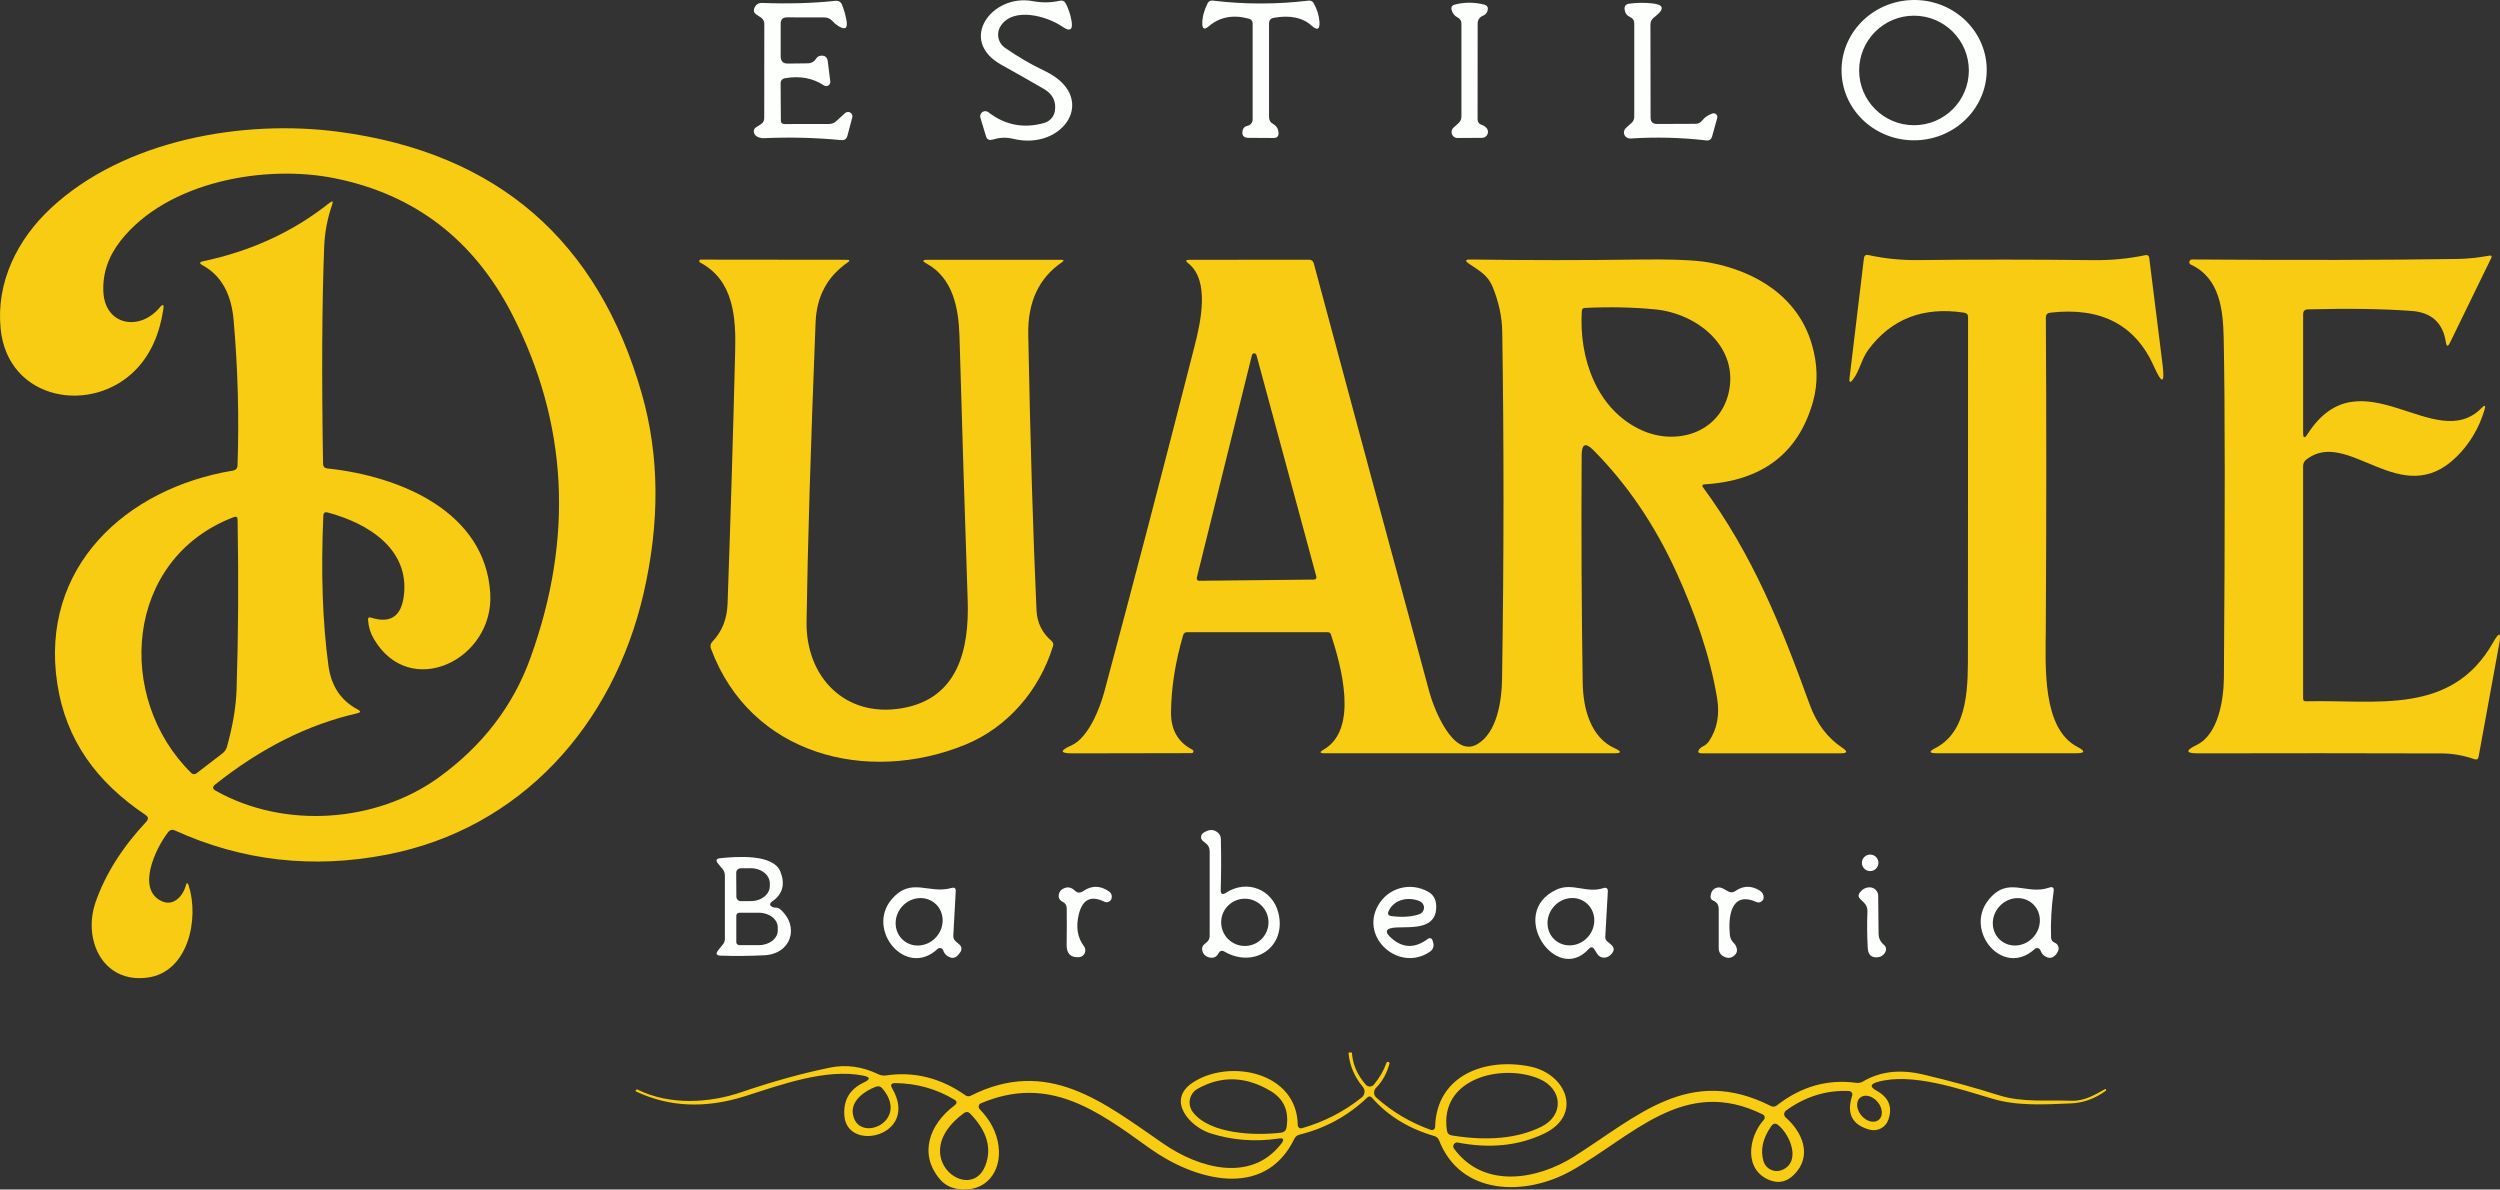
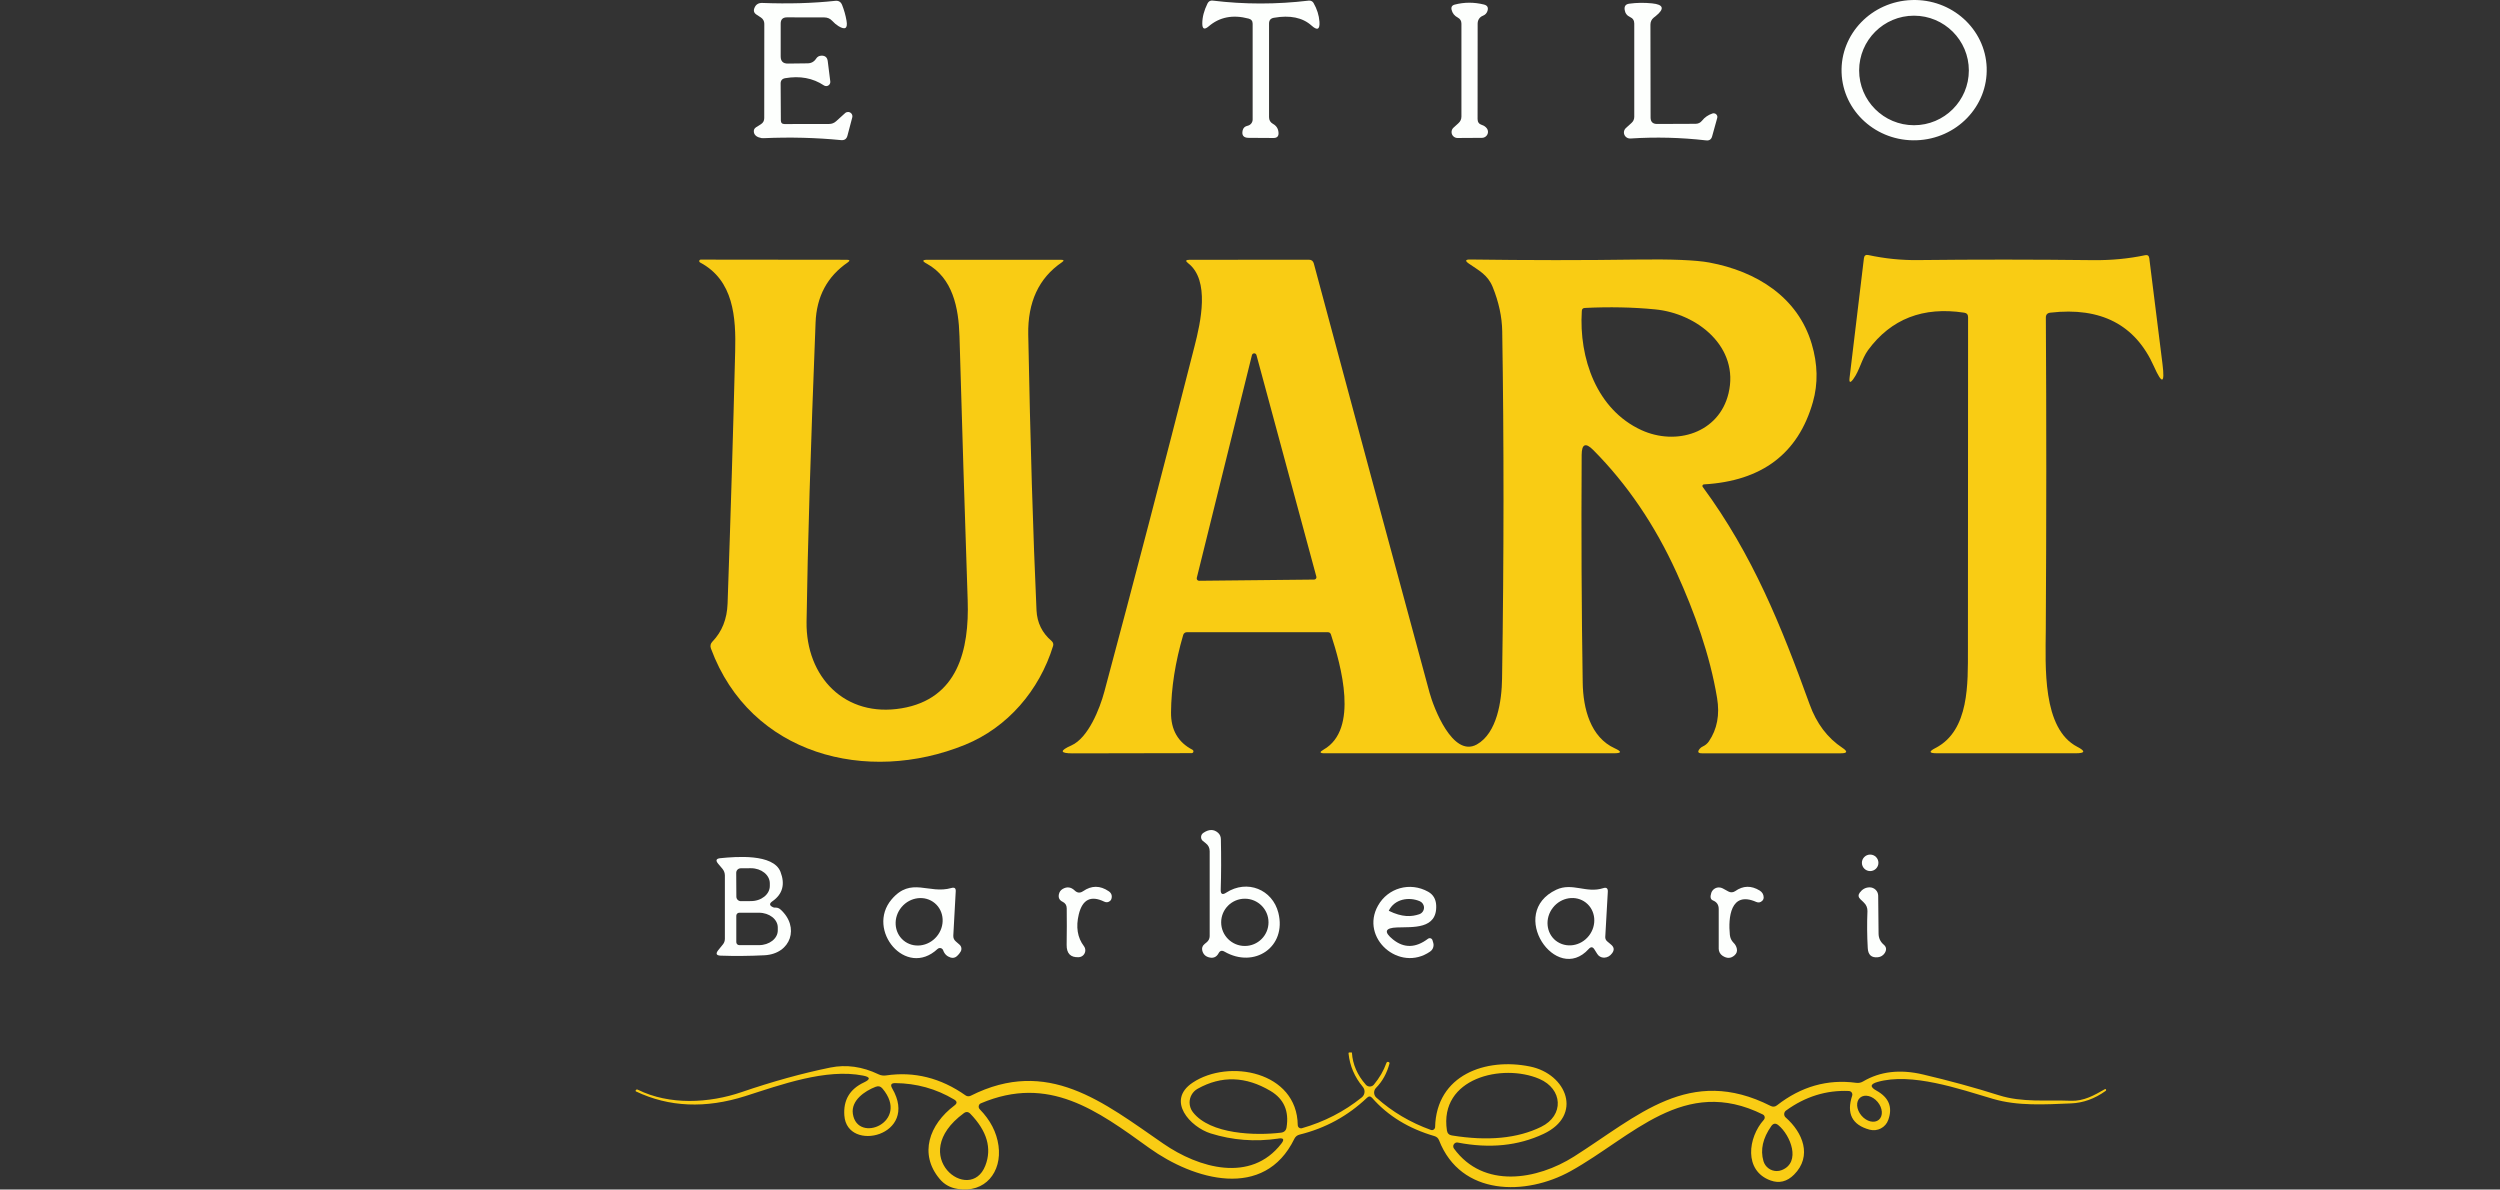
<svg xmlns="http://www.w3.org/2000/svg" width="372" height="177" viewBox="0 0 372 177" fill="none">
  <rect x="0" y="0" width="372" height="177" fill="#333333" stroke="none" />
  <g clip-path="url(#clip0_1_3)">
    <path fill-rule="evenodd" clip-rule="evenodd" d="M116.158 12.439L116.191 17.922C116.198 18.28 116.378 18.458 116.728 18.458L123.36 18.447C123.769 18.447 124.124 18.309 124.422 18.035L125.753 16.83C125.872 16.721 126.028 16.662 126.189 16.662C126.548 16.662 126.838 16.952 126.838 17.31C126.838 17.368 126.831 17.424 126.815 17.478L126.1 20.191C125.974 20.675 125.661 20.895 125.16 20.85C121.447 20.485 117.605 20.388 113.631 20.56C113.528 20.567 113.423 20.563 113.318 20.549C112.661 20.43 112.285 20.154 112.187 19.723C112.112 19.38 112.22 19.116 112.511 18.93L113.227 18.482C113.554 18.274 113.718 17.972 113.718 17.577L113.729 3.531C113.729 3.531 113.729 3.531 113.729 3.529C113.729 3.162 113.543 2.818 113.237 2.615L112.577 2.18C112.189 1.934 112.086 1.6 112.264 1.176C112.472 0.662 112.864 0.416 113.438 0.439C117.323 0.587 120.934 0.484 124.275 0.126C124.773 0.066 125.116 0.271 125.304 0.739C125.601 1.483 125.822 2.264 125.963 3.084C126.164 4.23 125.766 4.497 124.766 3.887C124.43 3.679 124.126 3.423 123.85 3.117C123.529 2.767 123.13 2.593 122.653 2.593L117.106 2.582C116.479 2.582 116.166 2.891 116.166 3.508V8.398C116.166 9.12 116.528 9.474 117.251 9.459L120.17 9.425C120.714 9.418 121.136 9.188 121.433 8.734C121.612 8.451 121.865 8.302 122.194 8.286C122.768 8.257 123.092 8.524 123.167 9.09L123.547 12.127C123.55 12.149 123.55 12.172 123.55 12.195C123.55 12.534 123.276 12.81 122.936 12.81C122.815 12.81 122.698 12.775 122.597 12.708C120.957 11.615 119.032 11.256 116.826 11.636C116.378 11.718 116.156 11.985 116.156 12.439" fill="#FDFFFD" />
-     <path fill-rule="evenodd" clip-rule="evenodd" d="M156.962 16.536C157.2 15.091 156.639 13.978 155.274 13.197C153.12 11.954 151.032 10.771 149.011 9.647C142.448 5.996 147.603 -0.959 153.664 0.168C155.043 0.428 156.385 0.409 157.69 0.112C158.109 0.023 158.409 0.164 158.597 0.536C159.006 1.356 159.286 2.193 159.435 3.049C159.689 4.471 159.223 4.768 158.037 3.941C155.801 2.4 150.768 0.971 148.901 3.863C148.651 4.247 148.518 4.698 148.518 5.157C148.518 5.931 148.894 6.656 149.528 7.102C151.391 8.412 153.356 9.558 155.421 10.54C163.617 14.436 158.306 22.487 150.758 20.656C149.673 20.388 148.723 20.465 147.671 20.778C147.172 20.919 146.85 20.745 146.709 20.254L145.881 17.518C145.86 17.448 145.85 17.375 145.85 17.301C145.85 16.882 146.191 16.541 146.611 16.541C146.78 16.541 146.945 16.597 147.078 16.702C149.552 18.622 152.318 19.155 155.375 18.299C156.199 18.068 156.819 17.38 156.964 16.534L156.962 16.536Z" fill="#FDFFFD" />
    <path fill-rule="evenodd" clip-rule="evenodd" d="M188.833 3.506V17.429C188.833 17.876 189.024 18.206 189.403 18.423C189.918 18.706 190.198 19.134 190.241 19.707C190.294 20.266 190.04 20.54 189.48 20.533L185.79 20.511C185.038 20.504 184.742 20.135 184.906 19.405C184.996 19.026 185.242 18.795 185.645 18.713C186.077 18.619 186.39 18.236 186.394 17.792V3.529C186.394 3.127 186.196 2.874 185.801 2.769C183.452 2.144 181.466 2.532 179.841 3.931C179.214 4.467 178.901 4.322 178.901 3.496C178.901 2.558 179.158 1.569 179.673 0.526C179.837 0.19 180.101 0.045 180.467 0.091C185.171 0.664 189.932 0.664 194.747 0.091C195.038 0.059 195.314 0.197 195.454 0.44C195.975 1.347 196.268 2.28 196.336 3.239C196.411 4.392 196.019 4.583 195.162 3.809C193.827 2.61 191.956 2.222 189.549 2.647C189.071 2.729 188.833 3.015 188.833 3.506Z" fill="#FDFFFD" />
    <path fill-rule="evenodd" clip-rule="evenodd" d="M292.964 10.484C292.964 5.984 289.309 2.334 284.801 2.334C280.294 2.334 276.639 5.984 276.639 10.484C276.639 14.985 280.294 18.634 284.801 18.634C289.309 18.634 292.964 14.985 292.964 10.484ZM295.617 10.007V10.063C295.82 15.825 291.15 20.664 285.188 20.872C279.227 21.08 274.229 16.576 274.028 10.816C273.827 5.054 278.497 0.215 284.458 0.007C290.42 -0.201 295.417 4.303 295.619 10.063V10.007H295.617Z" fill="#FDFFFD" />
    <path fill-rule="evenodd" clip-rule="evenodd" d="M219.874 3.473L219.864 17.721C219.864 18.168 220.075 18.458 220.5 18.591C220.791 18.68 221.031 18.84 221.216 19.071C221.283 19.155 221.332 19.242 221.365 19.337C221.524 19.798 221.274 20.301 220.807 20.462C220.714 20.493 220.616 20.511 220.518 20.511L216.878 20.533H216.875C216.387 20.533 215.991 20.139 215.991 19.651C215.991 19.405 216.095 19.171 216.275 19.003L217.013 18.334C217.311 18.067 217.461 17.735 217.461 17.34V3.517C217.461 3.108 217.279 2.806 216.913 2.612C216.429 2.359 216.123 1.976 215.997 1.462C215.9 1.045 216.06 0.784 216.478 0.681C217.893 0.316 219.333 0.313 220.794 0.671C221.325 0.797 221.503 1.122 221.332 1.642C221.22 1.978 220.992 2.212 220.649 2.346C220.194 2.519 219.883 2.963 219.878 3.459V3.475L219.874 3.473Z" fill="#FDFFFD" />
    <path fill-rule="evenodd" clip-rule="evenodd" d="M246.567 18.446L252.315 18.423C252.703 18.416 253.015 18.262 253.255 17.965C253.657 17.459 254.178 17.099 254.821 16.882C254.877 16.863 254.936 16.854 254.996 16.854C255.298 16.854 255.543 17.099 255.543 17.401C255.543 17.448 255.536 17.495 255.526 17.541L254.765 20.287C254.639 20.748 254.339 20.949 253.871 20.89C250.121 20.458 246.367 20.366 242.609 20.61C242.486 20.621 242.35 20.6 242.222 20.551C241.755 20.373 241.521 19.854 241.697 19.393C241.746 19.265 241.825 19.148 241.928 19.055L242.766 18.297C243.043 18.051 243.179 17.743 243.179 17.371V3.506C243.179 3.045 242.971 2.722 242.553 2.535C242.091 2.327 241.822 1.965 241.748 1.452C241.673 0.915 241.904 0.615 242.441 0.547C243.536 0.398 244.667 0.383 245.829 0.501C247.536 0.673 247.722 1.298 246.388 2.378L246.075 2.624C245.748 2.891 245.584 3.243 245.584 3.674L245.606 17.485C245.606 18.124 245.927 18.446 246.569 18.446" fill="#FDFFFD" />
-     <path fill-rule="evenodd" clip-rule="evenodd" d="M34.794 76.94C18.467 83.159 17.104 103.871 28.465 115.024C28.574 115.134 28.723 115.195 28.878 115.195C29.004 115.195 29.125 115.155 29.227 115.08L33.095 112.11C33.431 111.85 33.659 111.514 33.778 111.105C34.635 108.017 35.109 105.211 35.199 102.686C35.459 94.922 35.512 86.47 35.354 77.331C35.354 76.929 35.167 76.798 34.794 76.94ZM48.112 76.739C47.739 85.165 47.993 92.604 48.873 99.058C49.283 102.087 50.737 104.26 53.234 105.578C53.711 105.824 53.688 106.009 53.167 106.137C45.853 107.796 38.801 111.333 32.011 116.743C31.585 117.079 31.608 117.379 32.077 117.648C42.432 123.477 56.063 122.337 65.244 115.716C71.79 110.99 76.352 105.05 78.931 97.896C85.395 80.002 84.495 62.979 76.236 46.827C70.541 35.7 61.736 28.933 49.823 26.529C39.514 24.442 24.92 26.954 17.942 35.829C16.102 38.174 15.248 40.716 15.382 43.455C15.639 48.401 20.738 49.362 23.769 45.754C24.231 45.195 24.409 45.277 24.306 46.001C23.755 49.678 22.439 52.629 20.359 54.855C13.839 61.799 1.169 59.678 0.096 48.937C-0.597 42.003 2.567 35.64 7.566 30.984C18.458 20.813 36.172 17.708 50.451 19.618C74.009 22.766 89.034 35.789 95.528 58.684C98.129 67.855 98.205 77.747 95.751 88.362C91.223 107.924 77.491 123.309 57.552 127.172C46.518 129.308 36.014 128.11 26.04 123.576C25.631 123.391 25.291 123.471 25.022 123.822C23.188 126.167 20.18 132.387 24.138 134.128C25.849 134.876 27.248 133.292 27.65 131.784C27.776 131.293 27.918 131.289 28.075 131.773C29.664 136.697 28.03 144.635 21.981 145.462C15.305 146.377 12.275 139.834 14.231 134.218C15.678 130.079 18.189 126.097 21.767 122.271C22.126 121.883 22.084 121.546 21.645 121.254C14.455 116.431 9.802 110.2 8.516 101.671C5.911 84.433 18.714 72.665 34.639 70.03C35.094 69.955 35.328 69.691 35.344 69.237C35.591 62.054 35.396 54.853 34.763 47.632C34.42 43.681 32.884 40.964 30.156 39.482C29.627 39.192 29.657 38.988 30.245 38.867C37.388 37.363 43.641 34.475 49.01 30.203C49.479 29.824 49.613 29.921 49.412 30.494C48.719 32.482 48.327 34.55 48.238 36.701C47.911 45.141 47.855 55.912 48.07 69.013C48.077 69.431 48.291 69.661 48.707 69.705C59.531 70.844 72.224 76.125 72.95 88.296C73.543 98.154 60.996 104.273 55.617 95.05C55.118 94.201 54.835 93.268 54.766 92.248C54.744 91.921 54.889 91.805 55.202 91.902C58.051 92.803 59.675 91.757 60.077 88.764C61.039 81.697 54.731 77.845 48.761 76.258C48.343 76.146 48.128 76.307 48.112 76.739Z" fill="#F9CC14" />
    <path fill-rule="evenodd" clip-rule="evenodd" d="M292.269 46.526C286.156 45.595 281.389 47.452 277.967 52.098C277.017 53.405 276.714 55.134 275.764 56.418C275.309 57.028 275.127 56.958 275.216 56.207L277.353 38.42C277.405 38.025 277.626 37.87 278.012 37.952C280.465 38.481 282.917 38.729 285.37 38.7C293.944 38.603 302.632 38.607 311.437 38.71C314.164 38.74 316.752 38.493 319.197 37.973C319.556 37.898 319.76 38.043 319.811 38.408L321.78 54.173C322.145 57.128 321.72 57.243 320.504 54.519C317.746 48.319 312.605 45.655 305.083 46.525C304.635 46.577 304.416 46.827 304.423 47.272C304.513 62.063 304.509 77.534 304.413 93.685C304.38 99.135 303.843 108.424 309.122 111.137C310.345 111.769 310.269 112.086 308.898 112.086H288.187C287.039 112.086 286.976 111.825 287.997 111.305C293.073 108.693 292.815 101.614 292.828 96.711C292.835 80.187 292.843 63.681 292.85 47.194C292.85 46.806 292.656 46.584 292.269 46.525" fill="#F9CC14" />
-     <path fill-rule="evenodd" clip-rule="evenodd" d="M343.363 64.591C351.213 52.377 362.362 67.762 369.262 60.706C369.753 60.199 369.899 60.288 369.697 60.973C368.885 63.706 367.494 66.038 365.526 67.974C357.239 76.136 349.4 63.529 343.172 68.386C342.859 68.639 342.703 68.962 342.703 69.357V103.958C342.703 104.225 342.838 104.356 343.106 104.349C353.584 104.093 364.789 106.539 370.983 95.584C371.907 93.954 372.203 94.059 371.867 95.897L368.814 112.611C368.747 112.961 368.546 113.08 368.21 112.97C366.555 112.404 364.941 112.117 363.368 112.11C351.216 112.073 339.136 112.07 327.127 112.1C325.227 112.107 325.132 111.694 326.847 110.861C330.145 109.276 330.894 103.983 330.917 100.778C331.095 76.781 331.085 59.958 330.884 50.312C330.794 46.104 330.324 41.369 325.986 39.37C325.851 39.302 325.767 39.164 325.767 39.012C325.767 38.797 325.939 38.619 326.154 38.61C341.809 38.722 355.017 38.696 365.774 38.532C367.16 38.509 368.703 38.345 370.404 38.041C370.74 37.981 370.833 38.107 370.684 38.42L364.556 50.992C364.25 51.617 364.046 51.588 363.942 50.903C363.503 48.038 361.815 46.493 358.877 46.27C354.658 45.957 349.498 45.878 343.4 46.035C342.938 46.051 342.707 46.289 342.707 46.75V64.403C342.707 65.213 342.927 65.278 343.367 64.593" fill="#F9CC14" />
    <path fill-rule="evenodd" clip-rule="evenodd" d="M156.705 96.1C154.658 102.765 149.906 108.247 143.622 110.815C129.029 116.766 111.652 112.346 105.792 96.512C105.643 96.117 105.717 95.768 106.016 95.462C107.431 93.996 108.182 92.113 108.264 89.812C108.726 76.63 109.102 64.132 109.393 52.32C109.528 47.183 109.169 41.701 104.17 39.056C104.093 39.019 104.044 38.941 104.044 38.855C104.044 38.731 104.144 38.631 104.268 38.631H104.271L125.998 38.654C126.467 38.654 126.513 38.789 126.133 39.056C123.099 41.14 121.507 44.117 121.358 47.989C120.619 66.679 120.173 81.522 120.016 92.515C119.893 100.733 125.741 106.829 134.196 105.389C142.493 103.983 144.248 96.748 143.991 89.3C143.552 76.199 143.144 63.113 142.772 50.043C142.649 45.8 141.776 41.357 137.885 39.224C137.176 38.844 137.225 38.654 138.03 38.654H157.867C158.329 38.654 158.371 38.785 157.99 39.045C154.576 41.376 152.913 44.956 153.003 49.786C153.309 65.812 153.718 79.49 154.233 90.818C154.322 92.665 155.074 94.19 156.492 95.396C156.695 95.572 156.779 95.847 156.705 96.098V96.1Z" fill="#F9CC14" />
    <path fill-rule="evenodd" clip-rule="evenodd" d="M178.086 85.984C178.079 86.014 178.073 86.044 178.073 86.073C178.073 86.264 178.229 86.419 178.42 86.419L195.54 86.241C195.731 86.241 195.886 86.085 195.886 85.895C195.886 85.865 195.883 85.836 195.874 85.806L186.962 52.835C186.922 52.683 186.784 52.577 186.626 52.577C186.469 52.577 186.331 52.683 186.29 52.835L178.082 85.984H178.086ZM244.241 63.999C249.442 66.377 255.794 64.401 257.202 58.539C258.857 51.684 252.605 46.636 246.266 46.034C242.978 45.714 239.496 45.642 235.822 45.822C235.538 45.838 235.389 45.983 235.374 46.257C234.926 53.314 237.587 60.95 244.241 63.999ZM235.351 67.696C235.284 79.464 235.335 90.755 235.507 101.572C235.563 105.447 236.67 109.711 240.282 111.352C241.356 111.843 241.304 112.089 240.126 112.089H197.095C196.357 112.089 196.31 111.907 196.95 111.542C202.227 108.539 199.545 99.003 198.045 94.416C197.97 94.185 197.811 94.07 197.564 94.07H176.609C176.348 94.071 176.124 94.243 176.059 94.487C174.882 98.513 174.278 102.351 174.248 106.006C174.226 108.604 175.291 110.457 177.447 111.567C177.533 111.614 177.585 111.703 177.585 111.801C177.585 111.946 177.47 112.065 177.325 112.068L159.601 112.101C157.708 112.101 157.648 111.706 159.423 110.919C161.939 109.802 163.65 105.436 164.32 102.947C168.66 86.765 173.136 69.619 177.75 51.509C178.656 47.969 180.075 41.706 176.8 39.171C176.36 38.829 176.42 38.658 176.978 38.658L194.77 38.647C195.15 38.647 195.393 38.834 195.496 39.206C201.162 60.36 206.903 81.648 212.717 103.071C213.321 105.281 216.161 112.774 219.752 110.775C222.772 109.079 223.465 104.288 223.508 100.939C223.785 82.874 223.792 65.657 223.531 49.289C223.494 47.138 223.02 44.942 222.11 42.7C221.361 40.869 220.052 40.254 218.555 39.217C217.974 38.808 218.04 38.607 218.756 38.614C227.486 38.733 235.697 38.736 243.391 38.624C248.684 38.549 252.325 38.694 254.317 39.059C261.384 40.366 267.522 44.219 269.58 51.163C270.483 54.186 270.542 57.074 269.759 59.827C267.582 67.493 262.177 71.576 253.543 72.076C253.522 72.078 253.501 72.083 253.482 72.09C253.354 72.137 253.286 72.271 253.332 72.394C253.339 72.415 253.351 72.436 253.365 72.455C260.801 82.549 265.052 93.145 269.267 104.79C270.296 107.648 271.928 109.814 274.164 111.287C274.969 111.823 274.887 112.091 273.918 112.091H253.241C252.651 112.091 252.548 111.864 252.927 111.409C253.053 111.261 253.204 111.149 253.375 111.074C253.748 110.903 254.051 110.649 254.282 110.314C255.512 108.506 255.918 106.353 255.501 103.86C254.45 97.496 252.147 91.077 249.463 85.181C246.241 78.11 242.119 72.043 237.095 66.981C235.94 65.812 235.358 66.05 235.351 67.696Z" fill="#F9CC14" />
    <path fill-rule="evenodd" clip-rule="evenodd" d="M188.754 137.243C188.754 135.301 187.176 133.727 185.232 133.727C183.288 133.727 181.71 135.301 181.71 137.243C181.71 139.186 183.288 140.76 185.232 140.76C187.176 140.76 188.754 139.184 188.754 137.243ZM182.448 132.832C185.591 130.8 189.347 132.364 190.22 135.825C191.496 140.905 186.642 144.176 182.191 141.597C181.811 141.381 181.521 141.466 181.319 141.854C181.029 142.39 180.588 142.598 180 142.479C179.419 142.361 179.053 142.025 178.905 141.475C178.8 141.073 178.912 140.738 179.241 140.47L179.564 140.203C179.829 139.993 179.995 139.66 180 139.307V126.66C180 126.169 179.806 125.774 179.419 125.477L178.994 125.141C178.819 125 178.717 124.785 178.717 124.561C178.717 124.317 178.838 124.086 179.039 123.946C179.881 123.366 180.619 123.359 181.253 123.924C181.521 124.17 181.659 124.483 181.666 124.862C181.725 127.579 181.718 130.084 181.643 132.376C181.62 133.045 181.89 133.199 182.448 132.834V132.832Z" fill="#FDFFFD" />
    <path fill-rule="evenodd" clip-rule="evenodd" d="M279.51 128.389C279.51 127.711 278.959 127.161 278.28 127.161C277.601 127.161 277.05 127.711 277.05 128.389C277.05 129.067 277.601 129.617 278.28 129.617C278.959 129.617 279.51 129.067 279.51 128.389Z" fill="#FDFFFD" />
    <path fill-rule="evenodd" clip-rule="evenodd" d="M109.561 136.26V140.191C109.561 140.437 109.762 140.638 110.009 140.638H112.927C114.479 140.638 115.734 139.656 115.734 138.449V138.002C115.731 136.791 114.474 135.813 112.927 135.813H110.009C109.762 135.813 109.561 136.012 109.561 136.26ZM109.549 129.874L109.571 133.424C109.571 133.795 109.872 134.094 110.243 134.094L111.753 134.083C111.741 134.083 111.743 134.083 111.743 134.083C113.291 134.083 114.548 133.075 114.549 131.831V131.436C114.549 131.45 114.549 131.448 114.549 131.447C114.549 130.201 113.293 129.191 111.743 129.191L110.221 129.202C109.85 129.202 109.55 129.502 109.55 129.871L109.549 129.874ZM115.029 134.998C115.125 135.044 115.227 135.061 115.332 135.054C115.629 135.032 115.892 135.117 116.114 135.311C119.032 137.902 117.724 141.943 113.743 142.144C111.477 142.256 109.307 142.275 107.235 142.2C106.586 142.177 106.464 141.91 106.866 141.396L107.571 140.526C107.762 140.292 107.864 139.999 107.862 139.695V130.266C107.86 129.904 107.731 129.556 107.498 129.277L106.854 128.513C106.451 128.029 106.563 127.759 107.19 127.697C109.449 127.474 115.074 126.983 116.137 129.729C116.852 131.59 116.453 133.049 114.94 134.106C114.441 134.448 114.471 134.745 115.029 134.998Z" fill="#FDFFFD" />
    <path fill-rule="evenodd" clip-rule="evenodd" d="M134.395 139.899L134.439 139.936C135.883 141.145 138.095 140.883 139.381 139.352C140.667 137.822 140.539 135.601 139.097 134.392C137.654 133.183 135.442 133.444 134.156 134.974C132.87 136.504 132.997 138.725 134.439 139.934L134.395 139.897V139.899ZM140.345 141.407C140.271 141.202 140.077 141.064 139.86 141.064C139.729 141.064 139.601 141.115 139.507 141.206C134.798 145.605 128.815 138.37 132.674 133.826C135.592 130.398 138.198 133.112 141.585 132.13C142.033 132.004 142.241 132.17 142.212 132.633L141.853 139.198C141.83 139.564 141.958 139.861 142.233 140.091L142.77 140.559C143.066 140.809 143.144 141.232 142.959 141.576C142.81 141.837 142.625 142.067 142.401 142.268C142.117 142.521 141.797 142.591 141.438 142.479C140.901 142.308 140.535 141.952 140.343 141.407H140.345Z" fill="#FDFFFD" />
    <path fill-rule="evenodd" clip-rule="evenodd" d="M161.167 132.608C162.427 131.738 163.697 131.742 164.98 132.619C165.382 132.895 165.517 133.271 165.382 133.746C165.353 133.865 165.286 133.969 165.181 134.059C164.913 134.282 164.618 134.315 164.297 134.16C162.329 133.208 161.073 133.833 160.528 136.036C160.067 137.934 160.32 139.52 161.29 140.792C161.423 140.97 161.494 141.185 161.494 141.407C161.494 141.954 161.066 142.404 160.518 142.432C159.295 142.492 158.695 141.875 158.717 140.579C158.747 138.681 158.751 136.868 158.728 135.142C158.721 134.695 158.516 134.375 158.112 134.181C157.657 133.964 157.472 133.611 157.552 133.12C157.619 132.741 157.813 132.458 158.133 132.271C158.773 131.906 159.367 131.985 159.911 132.505C160.306 132.885 160.723 132.918 161.164 132.607" fill="#FDFFFD" />
-     <path fill-rule="evenodd" clip-rule="evenodd" d="M211.276 134.106C209.633 133.402 207.496 133.77 206.646 135.524C206.415 135.986 206.556 136.249 207.071 136.318C208.667 136.518 210.039 136.426 211.186 136.038C211.608 135.895 211.892 135.5 211.892 135.054C211.892 134.644 211.65 134.273 211.276 134.106ZM207.888 138.002C206.077 138.068 205.876 138.667 207.284 139.799C208.917 141.11 210.651 141.073 212.485 139.688C212.56 139.63 212.651 139.599 212.745 139.599C212.938 139.599 213.106 139.726 213.155 139.911L213.267 140.29C213.298 140.399 213.316 140.511 213.316 140.624C213.316 141.014 213.122 141.379 212.798 141.597C208.236 144.745 202.331 139.588 205.048 134.754C206.525 132.119 209.811 131.181 212.507 132.689C213.253 133.106 213.652 133.772 213.704 134.688C213.883 138.327 210.215 137.914 207.89 138.003L207.888 138.002Z" fill="#FDFFFD" />
+     <path fill-rule="evenodd" clip-rule="evenodd" d="M211.276 134.106C209.633 133.402 207.496 133.77 206.646 135.524C208.667 136.518 210.039 136.426 211.186 136.038C211.608 135.895 211.892 135.5 211.892 135.054C211.892 134.644 211.65 134.273 211.276 134.106ZM207.888 138.002C206.077 138.068 205.876 138.667 207.284 139.799C208.917 141.11 210.651 141.073 212.485 139.688C212.56 139.63 212.651 139.599 212.745 139.599C212.938 139.599 213.106 139.726 213.155 139.911L213.267 140.29C213.298 140.399 213.316 140.511 213.316 140.624C213.316 141.014 213.122 141.379 212.798 141.597C208.236 144.745 202.331 139.588 205.048 134.754C206.525 132.119 209.811 131.181 212.507 132.689C213.253 133.106 213.652 133.772 213.704 134.688C213.883 138.327 210.215 137.914 207.89 138.003L207.888 138.002Z" fill="#FDFFFD" />
    <path fill-rule="evenodd" clip-rule="evenodd" d="M231.489 139.964C233.008 141.148 235.204 140.811 236.43 139.242C237.659 137.673 237.454 135.465 235.976 134.31C234.497 133.157 232.301 133.494 231.073 135.063C229.844 136.632 230.049 138.84 231.528 139.995L231.487 139.964H231.489ZM236.402 141.206C231.561 146.587 224.214 135.846 231.584 132.385C233.955 131.279 236.046 132.965 238.549 132.161C239.041 131.997 239.272 132.177 239.242 132.698L238.863 139.419C238.863 139.433 238.863 139.448 238.863 139.462C238.863 139.7 238.969 139.925 239.155 140.077L239.725 140.558C240.187 140.937 240.24 141.365 239.881 141.842C239.575 142.259 239.188 142.478 238.717 142.5C238.698 142.5 238.681 142.5 238.661 142.5C238.255 142.5 237.878 142.287 237.668 141.941L237.255 141.283C237.008 140.874 236.724 140.848 236.404 141.204L236.402 141.206Z" fill="#FDFFFD" />
    <path fill-rule="evenodd" clip-rule="evenodd" d="M254.887 133.983C254.521 133.842 254.439 133.466 254.64 132.857C254.807 132.373 255.262 132.049 255.773 132.049C255.976 132.049 256.175 132.1 256.352 132.198L257.19 132.656C257.493 132.832 257.885 132.815 258.189 132.605C259.372 131.768 260.593 131.74 261.853 132.521C262.226 132.759 262.42 133.091 262.434 133.515C262.441 133.723 262.367 133.903 262.21 134.052C261.949 134.298 261.655 134.349 261.326 134.207C257.48 132.511 257.144 136.574 257.402 139.109C257.447 139.564 257.626 139.95 257.939 140.271C258.186 140.509 258.348 140.788 258.43 141.108C258.535 141.526 258.423 141.875 258.095 142.158C257.557 142.635 256.961 142.652 256.305 142.214C255.958 141.983 255.746 141.59 255.745 141.171V135.257C255.745 134.639 255.458 134.216 254.884 133.983" fill="#FDFFFD" />
    <path fill-rule="evenodd" clip-rule="evenodd" d="M280.304 140.57C280.7 140.905 280.752 141.314 280.46 141.798C280.226 142.168 279.855 142.399 279.445 142.436C278.481 142.546 277.974 142.092 277.921 141.073C277.816 139.219 277.802 137.392 277.876 135.591C277.897 135.107 277.704 134.637 277.347 134.305L276.814 133.793C276.507 133.496 276.478 133.175 276.724 132.832C277.09 132.334 277.556 132.069 278.122 132.039C278.154 132.039 278.166 132.037 278.178 132.037C278.882 132.025 279.463 132.581 279.475 133.276C279.475 133.286 279.475 133.299 279.475 133.309L279.531 138.917C279.538 139.586 279.795 140.138 280.303 140.57" fill="#FDFFFD" />
-     <path fill-rule="evenodd" clip-rule="evenodd" d="M297.654 139.896C299.074 141.129 301.293 140.907 302.605 139.399C303.918 137.892 303.83 135.669 302.408 134.436C300.987 133.202 298.77 133.424 297.458 134.932C296.145 136.44 296.233 138.662 297.655 139.896H297.654ZM303.62 141.429C303.549 141.216 303.347 141.071 303.122 141.071C302.987 141.071 302.856 141.124 302.759 141.216C298.051 145.537 292.236 138.536 295.86 133.949C298.779 130.241 301.473 133.267 304.896 132.084C305.433 131.89 305.661 132.077 305.578 132.643C305.249 134.936 305.123 137.224 305.199 139.509C305.214 139.882 305.393 140.135 305.736 140.269C306.093 140.404 306.329 140.745 306.329 141.126C306.329 141.234 306.31 141.34 306.273 141.442C306.154 141.777 305.949 142.06 305.659 142.291C305.368 142.521 305.052 142.584 304.709 142.481C304.18 142.31 303.818 141.961 303.624 141.431L303.62 141.429Z" fill="#FDFFFD" />
    <path fill-rule="evenodd" clip-rule="evenodd" d="M263.564 167.568C262.304 169.362 261.916 171.095 262.401 172.77C262.656 173.647 263.461 174.252 264.376 174.252C264.633 174.252 264.889 174.203 265.129 174.11C268.047 172.949 266.415 168.885 264.614 167.423C264.212 167.096 263.862 167.143 263.563 167.568M146.619 173.441C147.619 170.866 146.873 168.294 144.383 165.726C144.077 165.413 143.753 165.387 143.41 165.647C134.789 171.989 144.35 179.303 146.619 173.441ZM279.568 166.628C280.234 166.069 280.154 164.877 279.388 163.965C278.621 163.053 277.459 162.768 276.793 163.326C276.126 163.885 276.206 165.076 276.973 165.988C277.739 166.9 278.901 167.185 279.568 166.628ZM130.292 161.717C128.67 162.342 126.612 163.748 126.905 165.737C127.587 170.27 135.493 166.942 131.311 161.973C131.034 161.647 130.695 161.561 130.292 161.717ZM177.493 165.48C180.075 168.818 186.875 168.997 190.621 168.539C191.09 168.48 191.363 168.219 191.438 167.758C191.834 165.331 191.043 163.527 189.067 162.342C185.37 160.139 181.75 160.027 178.21 162.007C177.47 162.421 177.01 163.203 177.01 164.052C177.01 164.568 177.181 165.071 177.494 165.48H177.493ZM229.045 160.534C223.566 158.189 214.115 160.399 215.302 168.216C215.368 168.64 215.612 168.885 216.028 168.953C221.374 169.823 225.802 169.4 229.312 167.679C232.791 165.983 232.544 162.029 229.045 160.534ZM190.219 169.421C186.752 169.928 183.393 169.671 180.143 168.651C177.136 167.713 173.468 163.771 177.459 161.103C182.815 157.52 193.015 159.428 193.104 167.423C193.104 167.686 193.321 167.899 193.585 167.899C193.631 167.899 193.676 167.892 193.72 167.88C197.045 166.928 200.016 165.398 202.632 163.291C202.894 163.083 203.046 162.767 203.046 162.433C203.046 162.174 202.954 161.924 202.787 161.727C201.557 160.254 200.849 158.598 200.663 156.758C200.656 156.654 200.703 156.603 200.808 156.603H201.111C201.148 156.603 201.167 156.622 201.167 156.659C201.279 158.385 201.968 159.968 203.235 161.404C203.384 161.577 203.601 161.676 203.829 161.676C204.056 161.676 204.283 161.573 204.432 161.393C205.267 160.389 205.886 159.321 206.289 158.189C206.348 158.018 206.464 157.966 206.635 158.034H206.646C206.742 158.079 206.78 158.149 206.758 158.245C206.369 159.704 205.703 160.913 204.756 161.874C204.57 162.061 204.467 162.314 204.467 162.578C204.467 162.863 204.588 163.135 204.8 163.326C207.164 165.44 209.872 167.043 212.929 168.139C212.95 168.146 212.973 168.153 212.996 168.156C213.244 168.205 213.486 168.037 213.535 167.782C213.54 167.76 213.542 167.737 213.543 167.714C213.734 159.942 221.069 157.34 227.689 158.701C233.134 159.817 235.594 165.958 229.668 168.728C225.902 170.499 221.654 170.927 216.92 170.012C216.885 170.005 216.849 170.001 216.812 170.001C216.497 170.001 216.241 170.256 216.241 170.571C216.241 170.691 216.28 170.808 216.35 170.904C220.745 176.934 228.707 175.583 234.208 172.099C243.725 166.07 251.384 158.455 263.473 164.563C263.809 164.734 264.122 164.704 264.413 164.473C268.007 161.668 271.935 160.551 276.199 161.124C276.572 161.177 276.919 161.105 277.239 160.913C279.759 159.424 282.717 159.078 286.117 159.875C290.075 160.806 293.841 161.837 297.412 162.967C300.901 164.084 304.535 163.649 308.147 163.794C310.059 163.872 311.626 162.978 313.235 162.052C313.281 162.029 313.318 162.042 313.347 162.085C313.414 162.181 313.403 162.263 313.314 162.332C311.682 163.5 309.963 164.119 308.159 164.185C304.334 164.341 300.254 164.61 296.53 163.504C291.564 162.042 284.43 159.54 279.354 161.002C278.273 161.315 278.229 161.743 279.22 162.286C281.069 163.306 281.654 164.756 280.975 166.64C280.586 167.767 279.37 168.41 278.194 168.095C275.589 167.386 274.726 165.695 275.606 163.022C275.622 162.971 275.631 162.917 275.631 162.864C275.631 162.587 275.414 162.358 275.137 162.34C271.76 162.192 268.633 163.163 265.755 165.254C265.585 165.378 265.486 165.576 265.486 165.786C265.486 165.976 265.568 166.156 265.711 166.282C268.238 168.492 269.715 172.021 266.952 174.79C265.909 175.831 264.742 176.118 263.452 175.65C259.449 174.198 260.098 169.252 262.457 166.628C262.542 166.535 262.591 166.413 262.591 166.285C262.591 166.095 262.483 165.92 262.311 165.834C250.57 160.006 242.91 169.15 233.729 174.254C227.031 177.984 217.368 177.971 214.136 169.687C214.011 169.36 213.78 169.147 213.444 169.051C209.612 167.934 206.521 166.041 204.173 163.368C203.935 163.1 203.685 163.088 203.424 163.334C200.569 166.051 197.221 167.882 193.382 168.827C193.024 168.916 192.763 169.124 192.6 169.453C188.138 178.63 177.661 175.594 171.029 170.836C163.246 165.232 156.056 159.884 145.958 164.171C145.918 164.187 145.886 164.204 145.857 164.224C145.612 164.39 145.549 164.727 145.718 164.977C145.738 165.005 145.76 165.033 145.785 165.057C147.368 166.677 148.299 168.479 148.576 170.468C149.123 174.409 146.574 177.57 142.492 176.909C141.388 176.738 140.497 176.244 139.82 175.424C136.723 171.74 138.243 167.33 142.023 164.493C142.455 164.173 142.436 163.874 141.967 163.6C139.29 162.007 136.376 161.196 133.221 161.166C132.602 161.159 132.45 161.423 132.763 161.959C136.856 169.005 126.042 171.595 125.64 166C125.468 163.701 126.441 162.055 128.558 161.065C129.557 160.597 129.512 160.258 128.423 160.048C122.899 158.954 116.145 161.432 110.912 163.097C104.985 164.98 99.557 164.749 94.63 162.405C94.57 162.375 94.555 162.33 94.584 162.27C94.651 162.115 94.759 162.073 94.908 162.148C99.594 164.47 105.508 164.169 110.352 162.504C114.959 160.927 119.358 159.709 123.547 158.853C125.925 158.369 128.318 158.705 130.726 159.858C131.059 160.022 131.449 160.083 131.836 160.025C136.047 159.407 139.993 160.396 143.676 162.994C143.895 163.151 144.187 163.172 144.436 163.05C155.911 157.265 164.14 163.998 173.097 170.172C178.387 173.824 186.124 176.057 190.665 170.172C191.15 169.547 191.001 169.294 190.217 169.412L190.219 169.421Z" fill="#F9CC14" />
  </g>
  <defs>
    <clipPath id="clip0_1_3">
      <rect width="372" height="177" fill="white" />
    </clipPath>
  </defs>
</svg>